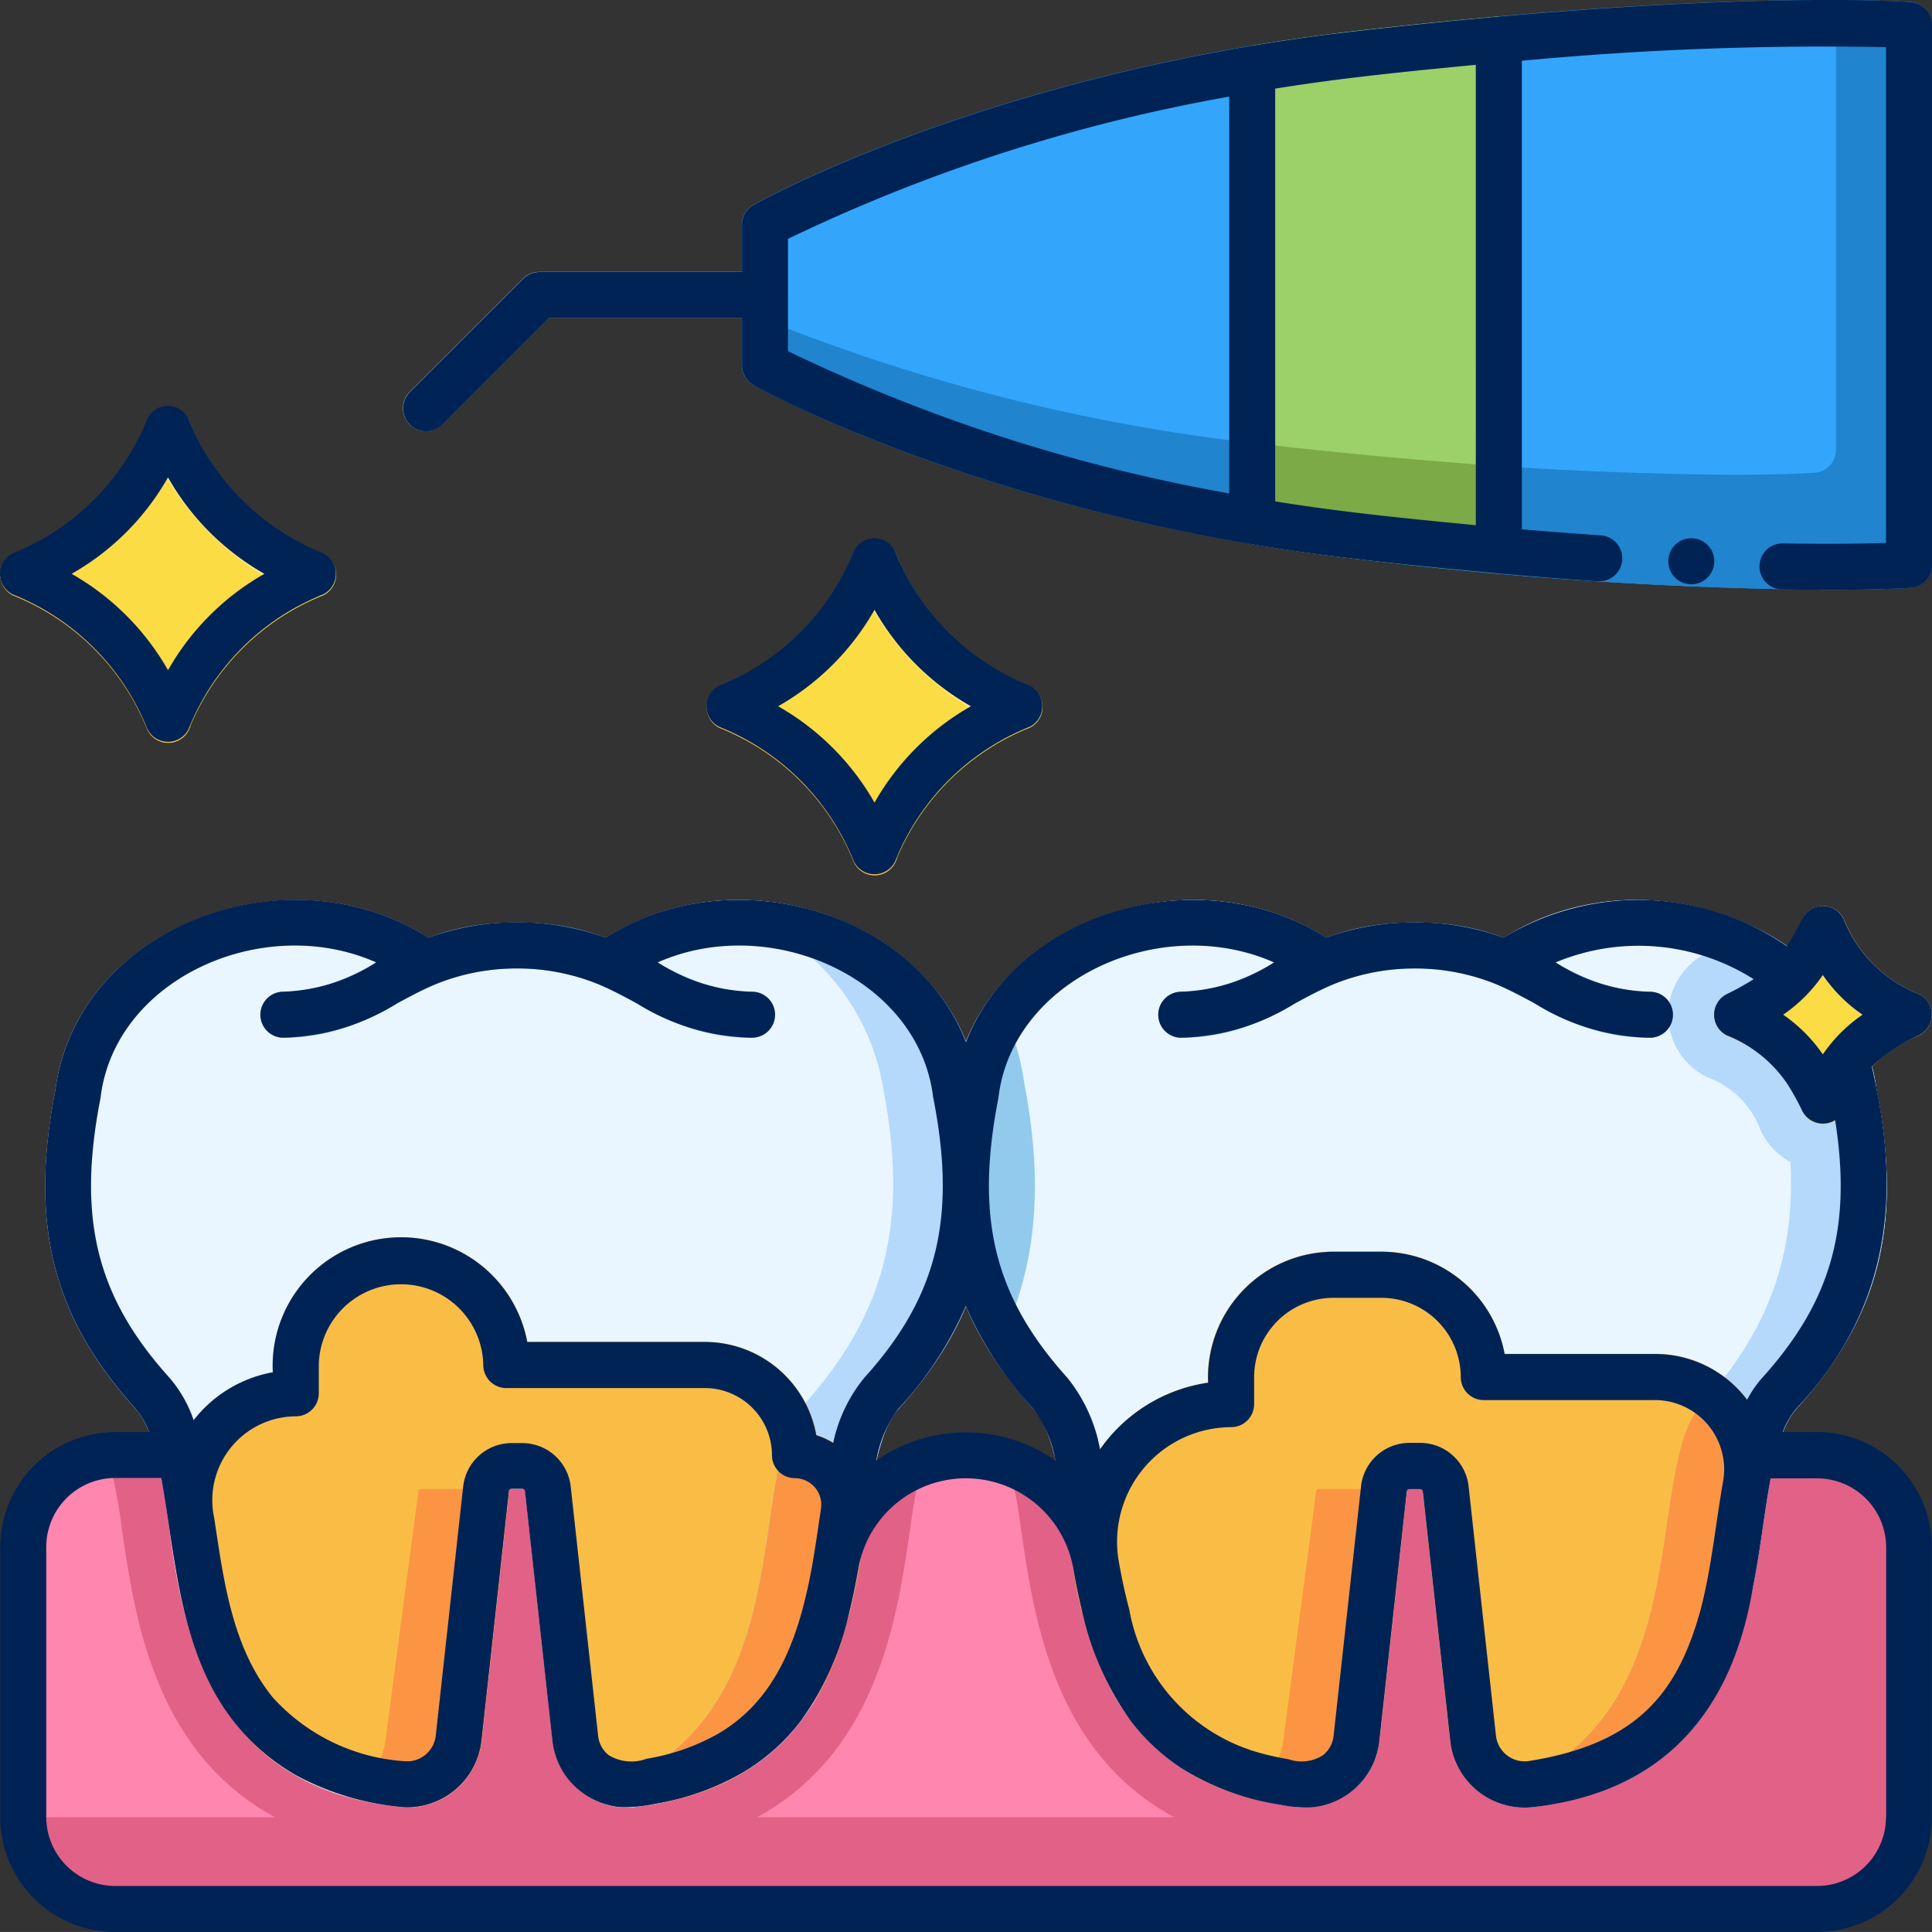
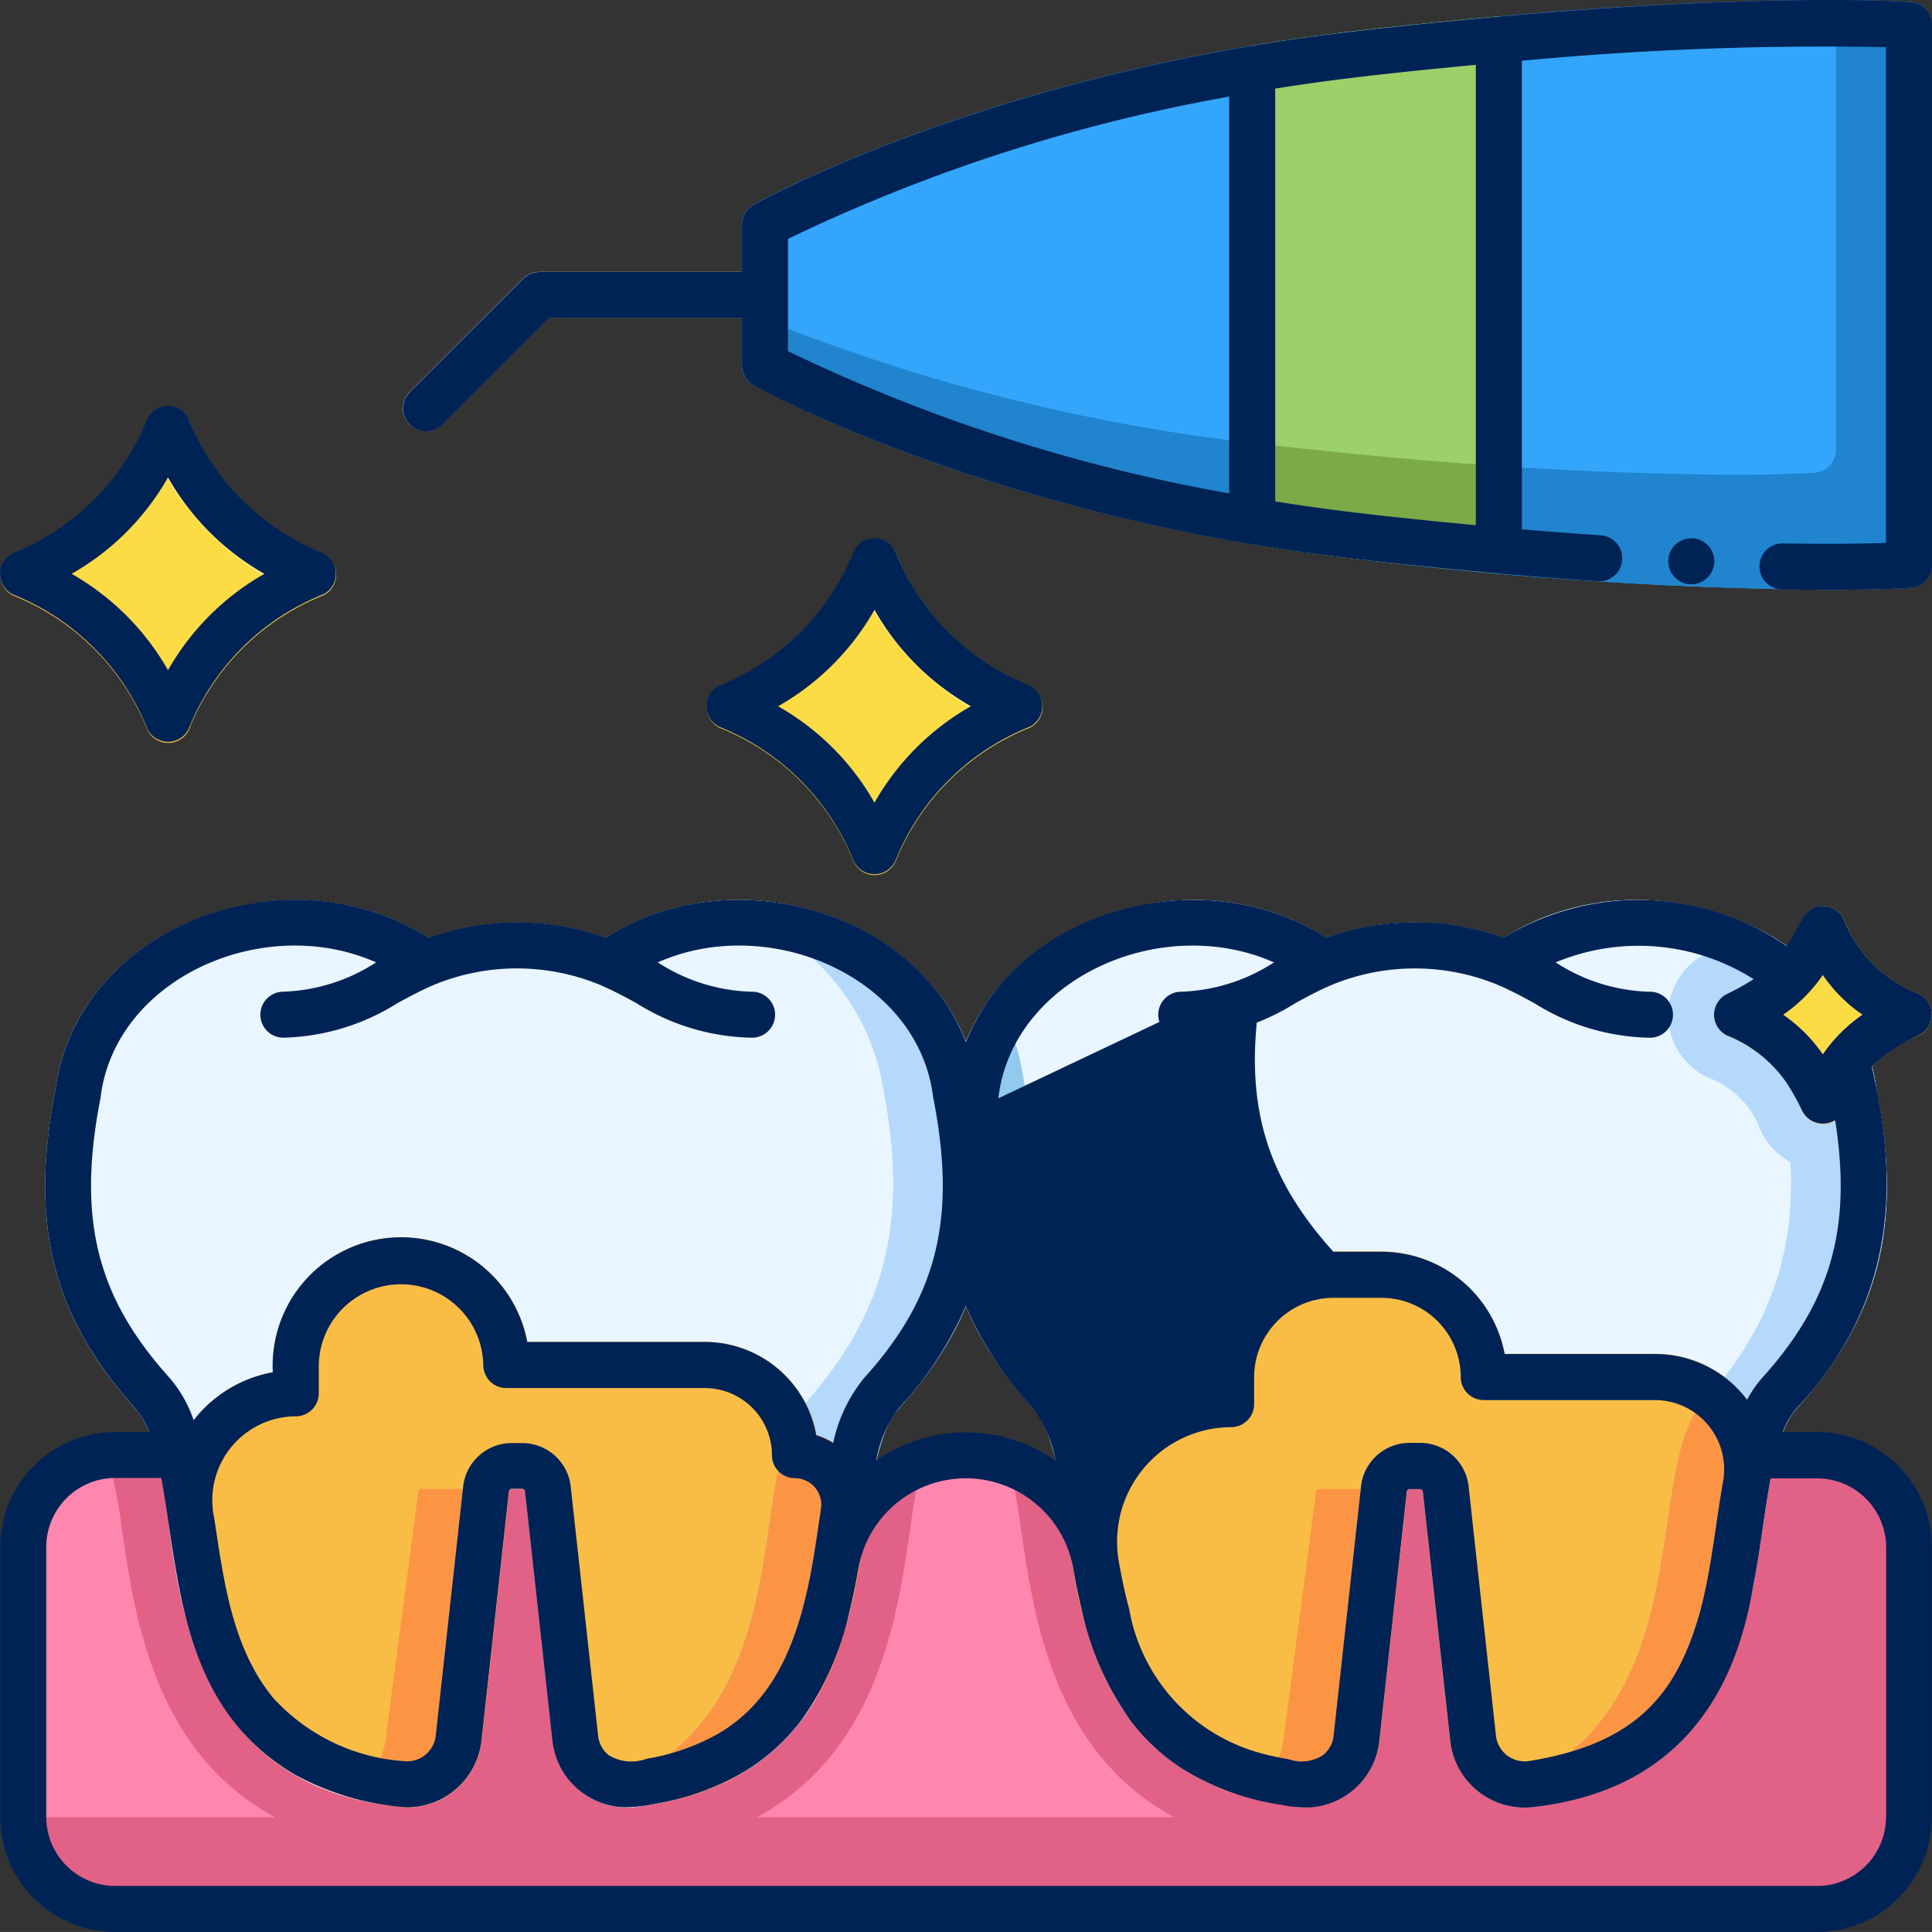
<svg xmlns="http://www.w3.org/2000/svg" id="icon07" width="72.982" height="72.981" viewBox="0 0 72.982 72.981">
  <rect x="0" y="0" width="72.982" height="72.981" fill="#333333" stroke="none" />
  <g id="Group_223" data-name="Group 223" transform="translate(0.005 0.001)">
    <g id="Group_221" data-name="Group 221" transform="translate(0 15.362)">
      <g id="Group_214" data-name="Group 214" transform="translate(0.006 0)">
        <path id="Path_238" data-name="Path 238" d="M16.24,115.645a9.1,9.1,0,0,1-5.08-5.08.869.869,0,0,0-1.56,0,9.1,9.1,0,0,1-5.08,5.08.873.873,0,0,0,0,1.56,9.1,9.1,0,0,1,5.08,5.08.869.869,0,0,0,1.56,0,9.1,9.1,0,0,1,5.08-5.08.869.869,0,0,0,0-1.56Z" transform="translate(-4.04 -110.079)" fill="#fcdc45" />
        <path id="Path_239" data-name="Path 239" d="M200.569,150.2a9.1,9.1,0,0,1-5.08-5.08.869.869,0,0,0-1.56,0,9.1,9.1,0,0,1-5.08,5.08.873.873,0,0,0,0,1.56,9.1,9.1,0,0,1,5.08,5.08.869.869,0,0,0,1.56,0,9.1,9.1,0,0,1,5.08-5.08.869.869,0,0,0,0-1.56Z" transform="translate(-161.681 -139.634)" fill="#fcdc45" />
      </g>
      <g id="Group_219" data-name="Group 219" transform="translate(0.868 18.633)">
        <path id="Path_240" data-name="Path 240" d="M77.757,383.568H75.292c-1,4.268-.347,11.436-8.355,12.422a1.95,1.95,0,0,1-2.17-1.726l-1.036-9.419a.976.976,0,0,0-.97-.869h-.394a.976.976,0,0,0-.97.869l-1.036,9.419a1.95,1.95,0,0,1-2.17,1.726c-5.725-.705-7.025-4.57-7.665-8.275a4.991,4.991,0,0,0-9.838,0c-.64,3.706-1.941,7.57-7.665,8.275a1.95,1.95,0,0,1-2.17-1.726l-1.036-9.419a.976.976,0,0,0-.97-.869h-.394a.976.976,0,0,0-.97.869l-1.036,9.419a1.95,1.95,0,0,1-2.17,1.726c-8.008-.986-7.359-8.155-8.355-12.422H13.471A3.475,3.475,0,0,0,10,387.043v10.2a3.475,3.475,0,0,0,3.475,3.475H77.756a3.475,3.475,0,0,0,3.475-3.475v-10.2a3.475,3.475,0,0,0-3.475-3.475Z" transform="translate(-9.996 -362.603)" fill="#ff86ae" />
        <g id="Group_216" data-name="Group 216" transform="translate(0.001 0)">
          <path id="Path_241" data-name="Path 241" d="M77.762,383.568H75.3c-1,4.268-.347,11.436-8.355,12.422a1.95,1.95,0,0,1-2.17-1.726l-1.036-9.419a.976.976,0,0,0-.97-.869h-.394a.976.976,0,0,0-.97.869l-1.036,9.419a1.95,1.95,0,0,1-2.17,1.726c-5.725-.705-7.025-4.57-7.665-8.275a5,5,0,0,0-3.3-3.877,25.982,25.982,0,0,1,.477,2.625c.482,3.282,1.223,8.318,5.77,10.79H37.724c4.546-2.472,5.288-7.507,5.77-10.79a26.151,26.151,0,0,1,.475-2.617,5,5,0,0,0-3.278,3.869c-.64,3.706-1.941,7.57-7.665,8.275a1.95,1.95,0,0,1-2.17-1.726l-1.036-9.419a.976.976,0,0,0-.97-.869h-.394a.976.976,0,0,0-.97.869l-1.036,9.419a1.95,1.95,0,0,1-2.17,1.726c-8.008-.986-7.359-8.155-8.355-12.422H13.476c-.095,0-.188,0-.281.012a21.779,21.779,0,0,1,.552,2.883c.482,3.282,1.223,8.318,5.77,10.79H10a3.475,3.475,0,0,0,3.475,3.463H77.762a3.475,3.475,0,0,0,3.475-3.475v-10.2A3.475,3.475,0,0,0,77.762,383.568Z" transform="translate(-10.002 -362.603)" fill="#e26187" />
          <path id="Path_242" data-name="Path 242" d="M285.279,245.962c-.82-6.195-8.751-9.167-14.092-5.761a10.013,10.013,0,0,0-6.7,0c-5.309-3.41-13.3-.418-14.092,5.762-.985,5.067-.106,8.554,3.029,12.03.734.813.989,2.548,1.259,4.385.605,4.117,1.434,9.755,8.66,10.653a2.822,2.822,0,0,0,3.154-2.491l1.036-9.419a.107.107,0,0,1,.107-.1h.394a.107.107,0,0,1,.107.1l1.036,9.419a2.837,2.837,0,0,0,3.154,2.491c7.226-.9,8.054-6.535,8.66-10.653.27-1.837.525-3.571,1.259-4.385,3.135-3.476,4.014-6.963,3.029-12.03Z" transform="translate(-215.262 -238.77)" fill="#e9f6ff" />
          <path id="Path_243" data-name="Path 243" d="M308.7,335.937a4.336,4.336,0,0,0-3.33-1.554H299.68a4.74,4.74,0,0,0-4.652-3.863h-1.818a4.749,4.749,0,0,0-4.731,4.948,6.078,6.078,0,0,0-5.093,7.006c.626,4.09,2.53,8.554,8.768,9.033a2.82,2.82,0,0,0,2.791-2.514l1.036-9.419a.107.107,0,0,1,.107-.1h.394a.107.107,0,0,1,.107.1l1.036,9.419a2.822,2.822,0,0,0,3.15,2.492c7.223-1.006,8.007-6.232,8.621-10.424.081-.553.159-1.075.248-1.582a4.326,4.326,0,0,0-.947-3.542Z" transform="translate(-243.72 -317.237)" fill="#f9bd46" />
          <g id="Group_215" data-name="Group 215" transform="translate(39.568 0)">
            <path id="Path_244" data-name="Path 244" d="M364.057,245.14a8.888,8.888,0,0,1,.793-.45,10.422,10.422,0,0,0-2.013.095A8.66,8.66,0,0,1,364.057,245.14Z" transform="translate(-351.319 -243.823)" fill="#e9f6ff" />
            <path id="Path_245" data-name="Path 245" d="M308.7,335.937a4.336,4.336,0,0,0-3.33-1.554H299.68a4.74,4.74,0,0,0-4.652-3.863h-1.818a4.749,4.749,0,0,0-4.731,4.948,6.078,6.078,0,0,0-5.093,7.006c.626,4.09,2.53,8.554,8.768,9.033a2.82,2.82,0,0,0,2.791-2.514l1.036-9.419a.107.107,0,0,1,.107-.1h.394a.107.107,0,0,1,.107.1l1.036,9.419a2.822,2.822,0,0,0,3.15,2.492c7.223-1.006,8.007-6.232,8.621-10.424.081-.553.159-1.075.248-1.582a4.326,4.326,0,0,0-.947-3.542Z" transform="translate(-283.288 -317.237)" fill="#f9bd46" />
            <path id="Path_246" data-name="Path 246" d="M307.866,240.1a9.27,9.27,0,0,1,2.412-.534,9.612,9.612,0,0,0-5.311-.667A8.945,8.945,0,0,1,307.866,240.1Z" transform="translate(-301.829 -238.78)" fill="#e9f6ff" />
            <path id="Path_247" data-name="Path 247" d="M334.592,392.567a.107.107,0,0,1,.107-.1h-3.428a.107.107,0,0,0-.107.1l-1.228,9.306a2.8,2.8,0,0,1-1.055,1.9,2.858,2.858,0,0,1-.458.3,12.246,12.246,0,0,0,1.978.4,2.822,2.822,0,0,0,3.154-2.491l1.036-9.419Z" transform="translate(-321.889 -370.217)" fill="#fb9543" />
            <path id="Path_248" data-name="Path 248" d="M405.927,245.964c-.652-4.926-5.8-7.814-10.567-7.078a8.5,8.5,0,0,1,6.948,6.965c.985,5.067.106,8.554-3.029,12.03-.734.813-.989,2.548-1.259,4.385-.553,3.763-1.294,8.8-6.935,10.319a2.722,2.722,0,0,0,1.895.447c7.226-.9,8.055-6.536,8.66-10.653.27-1.837.525-3.571,1.259-4.385C406.033,254.518,406.912,251.032,405.927,245.964Z" transform="translate(-375.477 -238.772)" fill="#b4d9fb" />
            <path id="Path_249" data-name="Path 249" d="M400.888,363.949a4.362,4.362,0,0,0-.709-.674q-.415.543-.9,1.082c-.734.813-.989,2.548-1.259,4.385-.553,3.763-1.294,8.8-6.935,10.319.041.027.084.051.127.076s.077.047.117.067l.042.021a2.793,2.793,0,0,0,1.595.271,9.4,9.4,0,0,0,5.689-2.582,10.116,10.116,0,0,0,2.324-4.515,32.846,32.846,0,0,0,.608-3.327c.081-.553.159-1.075.248-1.582A4.325,4.325,0,0,0,400.888,363.949Z" transform="translate(-375.477 -345.249)" fill="#fb9543" />
          </g>
          <path id="Path_250" data-name="Path 250" d="M447.083,251.283a8.13,8.13,0,0,0-4.907-6.291,3.509,3.509,0,0,1-1.5,1.1,2.611,2.611,0,0,0,0,4.692,3.383,3.383,0,0,1,2.041,2.048,2.6,2.6,0,0,0,4.627.1c-.063-.529-.148-1.075-.259-1.642Z" transform="translate(-377.066 -244.091)" fill="#b4d9fb" />
-           <path id="Path_251" data-name="Path 251" d="M324.6,247.3c-3.4-.067-4.355-2.656-8.853-2.617-4.507-.037-5.446,2.548-8.853,2.617a.869.869,0,0,0,0,1.737c3.951-.033,4.821-2.654,8.853-2.617,4.032-.037,4.9,2.585,8.853,2.617a.869.869,0,0,0,0-1.737Z" transform="translate(-263.168 -243.827)" fill="#84b4d8" />
          <path id="Path_252" data-name="Path 252" d="M253.078,266.644a9.306,9.306,0,0,0-1.153-3.361,7.715,7.715,0,0,0-1.53,3.643c-.8,4.112-.371,7.183,1.494,10.052C253.515,274,253.866,270.738,253.078,266.644Z" transform="translate(-215.262 -259.734)" fill="#91caed" />
        </g>
        <g id="Group_218" data-name="Group 218" transform="translate(63.876 0.228)">
          <path id="Path_253" data-name="Path 253" d="M458.947,243.68a5.046,5.046,0,0,1-2.848-2.849.869.869,0,0,0-1.56,0,5.046,5.046,0,0,1-2.848,2.849.873.873,0,0,0,0,1.559,5.046,5.046,0,0,1,2.848,2.848.869.869,0,0,0,1.56,0,5.046,5.046,0,0,1,2.849-2.848.873.873,0,0,0,0-1.559Z" transform="translate(-451.205 -240.346)" fill="#fcdc45" />
          <g id="Group_217" data-name="Group 217" transform="translate(0 0)">
-             <path id="Path_254" data-name="Path 254" d="M478.07,243.682a5.046,5.046,0,0,1-2.848-2.849.869.869,0,0,0-1.56.766,6.739,6.739,0,0,0,3.643,3.642.869.869,0,0,0,.766-1.559Z" transform="translate(-470.328 -240.348)" fill="#ffee93" />
            <path id="Path_255" data-name="Path 255" d="M452.421,262.84a.869.869,0,0,0-.766,1.56,5.046,5.046,0,0,1,2.848,2.848.869.869,0,1,0,1.56-.766A6.738,6.738,0,0,0,452.421,262.84Z" transform="translate(-451.169 -259.506)" fill="#f9bd46" />
          </g>
        </g>
        <path id="Path_256" data-name="Path 256" d="M51.025,245.962c-.82-6.195-8.751-9.167-14.092-5.761a10.013,10.013,0,0,0-6.7,0c-5.309-3.41-13.3-.418-14.092,5.761-.985,5.067-.106,8.554,3.029,12.03.734.813.989,2.548,1.259,4.385.522,4.169,1.716,10.114,9.014,10.675a2.823,2.823,0,0,0,2.8-2.513l1.036-9.419a.107.107,0,0,1,.107-.1h.394a.107.107,0,0,1,.107.1l1.036,9.419a2.836,2.836,0,0,0,3.154,2.491c7.225-.9,8.054-6.536,8.66-10.653.27-1.837.525-3.571,1.259-4.385,3.135-3.476,4.014-6.963,3.029-12.03Z" transform="translate(-14.924 -238.77)" fill="#e9f6ff" />
        <path id="Path_257" data-name="Path 257" d="M71.95,334.239a4.279,4.279,0,0,0-4.207-3.524H61.03a4.851,4.851,0,0,0-9.612,1.145,4.917,4.917,0,0,0-3.932,5.758c.605,4.118,1.434,9.758,8.664,10.653a2.821,2.821,0,0,0,3.15-2.492l1.036-9.419a.107.107,0,0,1,.107-.1h.394a.107.107,0,0,1,.107.1l1.036,9.419a2.821,2.821,0,0,0,2.792,2.514c7.31-.562,8.5-6.5,9.023-10.676l.054-.364a2.748,2.748,0,0,0-1.9-3.014Z" transform="translate(-41.978 -314.022)" fill="#f9bd46" />
        <path id="Path_258" data-name="Path 258" d="M100.342,392.567a.107.107,0,0,1,.107-.1H97.022a.107.107,0,0,0-.107.1l-1.228,9.306a2.8,2.8,0,0,1-1.055,1.9,2.858,2.858,0,0,1-.458.3,12.246,12.246,0,0,0,1.978.4,2.822,2.822,0,0,0,3.154-2.491l1.036-9.419Z" transform="translate(-81.986 -370.217)" fill="#fb9543" />
        <path id="Path_259" data-name="Path 259" d="M171.676,245.964c-.652-4.926-5.8-7.814-10.567-7.078a8.5,8.5,0,0,1,6.948,6.965c.985,5.067.106,8.554-3.029,12.03-.734.813-.989,2.548-1.259,4.385-.553,3.763-1.294,8.8-6.935,10.319a2.721,2.721,0,0,0,1.895.447c7.226-.9,8.054-6.536,8.66-10.653.27-1.837.525-3.571,1.259-4.385C171.782,254.518,172.661,251.032,171.676,245.964Z" transform="translate(-135.574 -238.772)" fill="#b4d9fb" />
        <path id="Path_260" data-name="Path 260" d="M165.573,371.18a4.24,4.24,0,0,0-.417-1.222l-.1.115c-.734.813-.989,2.548-1.259,4.385-.553,3.762-1.294,8.793-6.93,10.318a2.778,2.778,0,0,0,1.53.459,12.03,12.03,0,0,0,1.774-.266,9.583,9.583,0,0,0,2.319-.865,8.917,8.917,0,0,0,4.131-5.507,28.956,28.956,0,0,0,.8-4.027q.031-.208.061-.415a2.749,2.749,0,0,0-1.9-2.976Z" transform="translate(-135.601 -350.964)" fill="#fb9543" />
-         <path id="Path_261" data-name="Path 261" d="M90.341,247.3c-3.4-.067-4.355-2.656-8.853-2.617-4.507-.037-5.446,2.548-8.853,2.617a.869.869,0,0,0,0,1.737c3.951-.033,4.821-2.654,8.853-2.617,4.031-.037,4.9,2.585,8.853,2.617a.869.869,0,0,0,0-1.737Z" transform="translate(-62.828 -243.827)" fill="#84b4d8" />
      </g>
      <g id="Group_220" data-name="Group 220">
        <path id="Path_262" data-name="Path 262" d="M48.557,115.644a9.1,9.1,0,0,1-5.08-5.08.869.869,0,0,0-1.56.766,10.867,10.867,0,0,0,5.874,5.874.869.869,0,0,0,.766-1.559Z" transform="translate(-36.351 -110.077)" fill="#ffee93" />
        <path id="Path_263" data-name="Path 263" d="M5.252,147.987a.869.869,0,0,0-.766,1.56,9.1,9.1,0,0,1,5.08,5.08.869.869,0,1,0,1.56-.766A10.868,10.868,0,0,0,5.252,147.987Z" transform="translate(-4 -142.421)" fill="#f9bd46" />
        <path id="Path_264" data-name="Path 264" d="M232.886,150.2a9.1,9.1,0,0,1-5.08-5.08.869.869,0,0,0-1.56.766,10.868,10.868,0,0,0,5.874,5.874.869.869,0,0,0,.766-1.559Z" transform="translate(-193.991 -139.633)" fill="#ffee93" />
-         <path id="Path_265" data-name="Path 265" d="M189.579,182.546a.869.869,0,0,0-.766,1.56,9.1,9.1,0,0,1,5.08,5.08.869.869,0,1,0,1.56-.766,10.867,10.867,0,0,0-5.874-5.874Z" transform="translate(-161.64 -171.975)" fill="#f9bd46" />
      </g>
    </g>
    <g id="Group_222" data-name="Group 222" transform="translate(15.217)">
      <path id="Path_266" data-name="Path 266" d="M122.769,74.912h-8.521a.869.869,0,0,0-.614.254l-4.281,4.281a.869.869,0,0,0,1.229,1.229l4.027-4.027h8.161a.869.869,0,0,0,0-1.737Z" transform="translate(-109.098 -64.642)" fill="#e3eae8" />
      <path id="Path_267" data-name="Path 267" d="M241.666,4.056c-.288-.02-7.211-.478-20.88,1.082-13.762,1.57-22.458,6.371-22.821,6.575a.868.868,0,0,0-.444.758v5.293a.869.869,0,0,0,.444.758c.363.2,9.059,5,22.821,6.575a158.863,158.863,0,0,0,17.7,1.16c2.012,0,3.07-.07,3.179-.078a.869.869,0,0,0,.808-.867V4.923a.869.869,0,0,0-.808-.867Z" transform="translate(-184.718 -3.979)" fill="#33a6fb" />
      <path id="Path_268" data-name="Path 268" d="M241.666,4.062c-.1-.007-1.038-.069-2.812-.077V20.974a.869.869,0,0,1-.808.867c-.109.008-1.167.078-3.179.078a158.863,158.863,0,0,1-17.7-1.16A71.055,71.055,0,0,1,197.52,15.7V17.77a.869.869,0,0,0,.444.758c.363.2,9.059,5,22.821,6.575a158.863,158.863,0,0,0,17.7,1.16c2.012,0,3.07-.07,3.179-.078a.869.869,0,0,0,.808-.867V4.928a.869.869,0,0,0-.808-.867Z" transform="translate(-184.718 -3.984)" fill="#2084ce" />
      <path id="Path_269" data-name="Path 269" d="M330.639,9.353V28.184c1.277.215,2.608.406,3.991.564q2.86.326,5.325.541V8.248q-2.466.218-5.325.541C333.247,8.947,331.916,9.138,330.639,9.353Z" transform="translate(-298.563 -7.63)" fill="#9cd069" />
      <path id="Path_270" data-name="Path 270" d="M335.655,124.03q2.146.235,4.3.427h0V120.4c-2.566-.176-5.546-.439-8.944-.827l-.372-.045v3.824h0c1.645.279,3.347.5,5.015.678Z" transform="translate(-298.563 -102.798)" fill="#7caa46" />
    </g>
-     <path id="Path_271" data-name="Path 271" d="M400.888,363.949a4.362,4.362,0,0,0-.709-.674q-.415.543-.9,1.082c-.734.813-.989,2.548-1.259,4.385-.553,3.763-1.294,8.8-6.935,10.319.041.027.084.051.127.076s.077.047.117.067l.042.021a2.793,2.793,0,0,0,1.595.271,9.4,9.4,0,0,0,5.689-2.582,10.116,10.116,0,0,0,2.324-4.515,32.846,32.846,0,0,0,.608-3.327c.081-.553.159-1.075.248-1.582A4.325,4.325,0,0,0,400.888,363.949Z" transform="translate(-335.04 -311.254)" fill="#fb9543" />
  </g>
  <g id="Group_224" data-name="Group 224" transform="translate(0 0)">
    <path id="Path_272" data-name="Path 272" d="M4.453,116.973a9.1,9.1,0,0,1,5.08,5.08.869.869,0,0,0,1.56,0,9.1,9.1,0,0,1,5.08-5.08.873.873,0,0,0,0-1.559,9.1,9.1,0,0,1-5.08-5.08.869.869,0,0,0-1.56,0,9.1,9.1,0,0,1-5.08,5.08.869.869,0,0,0,0,1.56Zm5.86-4.421a9.665,9.665,0,0,0,3.642,3.642,9.667,9.667,0,0,0-3.642,3.642,9.667,9.667,0,0,0-3.642-3.642A9.665,9.665,0,0,0,10.313,112.551Z" transform="translate(-3.967 -94.517)" fill="#002356" />
    <path id="Path_273" data-name="Path 273" d="M188.781,151.532a9.1,9.1,0,0,1,5.08,5.08.869.869,0,0,0,1.56,0,9.1,9.1,0,0,1,5.08-5.08.873.873,0,0,0,0-1.56,9.1,9.1,0,0,1-5.08-5.08.869.869,0,0,0-1.56,0,9.1,9.1,0,0,1-5.08,5.08.869.869,0,0,0,0,1.56Zm5.86-4.422a9.665,9.665,0,0,0,3.642,3.642,9.665,9.665,0,0,0-3.642,3.642A9.667,9.667,0,0,0,191,150.752,9.667,9.667,0,0,0,194.641,147.11Z" transform="translate(-161.607 -124.073)" fill="#002356" />
-     <path id="Path_274" data-name="Path 274" d="M72.661,258.826H71.366a2.943,2.943,0,0,1,.514-.886c3.361-3.59,4.075-7.746,2.851-12.912a5.964,5.964,0,0,1,1.778-1.188.869.869,0,0,0,0-1.56,5.046,5.046,0,0,1-2.848-2.848.873.873,0,0,0-1.56,0,9.365,9.365,0,0,1-.58,1.04,9.848,9.848,0,0,0-10.7-.323,9.961,9.961,0,0,0-6.7,0c-4.694-3.005-11.65-1.063-13.608,3.946-1.96-5.011-8.913-6.95-13.608-3.946a9.962,9.962,0,0,0-6.7,0c-5.341-3.406-13.272-.431-14.092,5.761-.985,5.067-.106,8.554,3.029,12.03a2.942,2.942,0,0,1,.514.886H8.376a4.349,4.349,0,0,0-4.344,4.344v10.2a4.349,4.349,0,0,0,4.344,4.344H72.661A4.349,4.349,0,0,0,77,273.367v-10.2a4.349,4.349,0,0,0-4.344-4.344Zm-51.141,2.051L20.483,270.3c0,.036-.01.072-.017.107a1.09,1.09,0,0,1-1.093.857,7.364,7.364,0,0,1-5.047-2.416c-1.543-1.9-1.854-4.429-2.211-6.772a3.17,3.17,0,0,1,3.081-3.845.869.869,0,0,0,.869-.869v-1.067a3.108,3.108,0,0,1,6.215,0,.869.869,0,0,0,.869.869h7.5a2.538,2.538,0,0,1,2.535,2.535.869.869,0,0,0,.869.869,1,1,0,0,1,.985,1.136l-.055.373c-.078.533-.157,1.068-.247,1.6-.507,2.945-1.393,5.267-3.6,6.554a8.189,8.189,0,0,1-2.687.935,1.652,1.652,0,0,1-1.426-.131,1.075,1.075,0,0,1-.405-.731l-1.036-9.419a1.843,1.843,0,0,0-1.834-1.643h-.394a1.843,1.843,0,0,0-1.834,1.643Zm33.917,0L54.4,270.3a1.076,1.076,0,0,1-.4.731,1.488,1.488,0,0,1-1.3.154,10.917,10.917,0,0,1-1.069-.234,6.873,6.873,0,0,1-4.952-5.433c-.164-.611-.288-1.206-.4-1.842a4.328,4.328,0,0,1,4.25-5.036.869.869,0,0,0,.869-.869v-1.022a3,3,0,0,1,2.994-2.994H56.21a3,3,0,0,1,2.994,2.994.869.869,0,0,0,.869.869h6.476a2.615,2.615,0,0,1,2.567,3.055c-.285,1.613-.44,3.29-.853,4.868-.857,3.091-2.332,5.062-6.522,5.717a1.091,1.091,0,0,1-1.207-.958L59.5,260.877a1.843,1.843,0,0,0-1.834-1.643H57.27a1.843,1.843,0,0,0-1.834,1.643ZM74.381,243.06a5.71,5.71,0,0,0-1.5,1.5,5.809,5.809,0,0,0-1.5-1.5,5.707,5.707,0,0,0,1.5-1.5A5.7,5.7,0,0,0,74.381,243.06Zm-32.645,3.158c.519-4.5,6.124-7.029,10.412-5.134a6.839,6.839,0,0,1-3.533,1.108.869.869,0,0,0,0,1.737,8.443,8.443,0,0,0,4.352-1.313c.456-.246.9-.487,1.39-.693a8.231,8.231,0,0,1,6.223,0c.486.206.933.447,1.39.693a8.443,8.443,0,0,0,4.352,1.313.869.869,0,1,0,0-1.737,6.839,6.839,0,0,1-3.533-1.108,8.124,8.124,0,0,1,7.478.633,9.688,9.688,0,0,1-1.013.564.873.873,0,0,0,0,1.56,4.942,4.942,0,0,1,2.3,1.855,9.745,9.745,0,0,1,.548.993.874.874,0,0,0,1.244.352c.642,4.078-.162,6.862-2.755,9.736a4.116,4.116,0,0,0-.571.83,4.338,4.338,0,0,0-3.47-1.73H60.862a4.739,4.739,0,0,0-4.652-3.863H54.392a4.749,4.749,0,0,0-4.731,4.948,6.037,6.037,0,0,0-4.083,2.515,6.036,6.036,0,0,0-1.233-2.7c-2.763-3.064-3.495-6.024-2.609-10.559ZM43.892,259.9a5.917,5.917,0,0,0-6.767,0,4.5,4.5,0,0,1,.838-1.958,13.666,13.666,0,0,0,2.545-3.879,13.669,13.669,0,0,0,2.545,3.879,4.5,4.5,0,0,1,.838,1.958ZM7.819,246.217c.519-4.5,6.124-7.029,10.412-5.134a6.84,6.84,0,0,1-3.533,1.108.869.869,0,0,0,0,1.737,8.443,8.443,0,0,0,4.352-1.313c.457-.246.9-.487,1.39-.693a8.231,8.231,0,0,1,6.222,0c.486.207.934.447,1.39.693a8.443,8.443,0,0,0,4.352,1.313.869.869,0,1,0,0-1.737,6.839,6.839,0,0,1-3.533-1.108c4.265-1.888,9.856.613,10.4,5.082.9,4.54.178,7.542-2.6,10.611a5.751,5.751,0,0,0-1.174,2.463,2.73,2.73,0,0,0-.64-.293,4.279,4.279,0,0,0-4.207-3.524H23.94a4.851,4.851,0,0,0-9.612,1.145,4.886,4.886,0,0,0-2.99,1.81,4.809,4.809,0,0,0-.911-1.6c-2.763-3.064-3.495-6.024-2.609-10.559Zm67.449,27.149a2.609,2.609,0,0,1-2.606,2.606H8.376a2.609,2.609,0,0,1-2.606-2.606v-10.2a2.609,2.609,0,0,1,2.606-2.606h1.739c.711,3.907.723,8.658,5.05,11.208A10.372,10.372,0,0,0,19.343,273a2.832,2.832,0,0,0,2.867-2.513l1.036-9.419a.107.107,0,0,1,.107-.1h.394a.107.107,0,0,1,.107.1l1.036,9.419a2.917,2.917,0,0,0,.335,1.06,2.842,2.842,0,0,0,2.239,1.445,5.582,5.582,0,0,0,1.34-.131,9.742,9.742,0,0,0,3.372-1.231A7.631,7.631,0,0,0,34.3,269.7a11.141,11.141,0,0,0,1.813-4.1c.131-.532.239-1.07.331-1.6a4.122,4.122,0,0,1,8.124-.012c.086.5.188,1.012.308,1.511a11.3,11.3,0,0,0,1.833,4.2,7.618,7.618,0,0,0,2.012,1.867,9.769,9.769,0,0,0,3.665,1.337,4.888,4.888,0,0,0,1.168.1,2.816,2.816,0,0,0,2.573-2.505l1.036-9.419a.107.107,0,0,1,.107-.1h.394a.107.107,0,0,1,.107.1l1.036,9.419q.016.142.045.28a2.831,2.831,0,0,0,3.1,2.213c5-.576,7.531-3.68,8.3-8.368.278-1.394.406-2.694.657-4.048h1.758a2.609,2.609,0,0,1,2.606,2.606v10.2Z" transform="translate(-4.023 -204.729)" fill="#002356" />
+     <path id="Path_274" data-name="Path 274" d="M72.661,258.826H71.366a2.943,2.943,0,0,1,.514-.886c3.361-3.59,4.075-7.746,2.851-12.912a5.964,5.964,0,0,1,1.778-1.188.869.869,0,0,0,0-1.56,5.046,5.046,0,0,1-2.848-2.848.873.873,0,0,0-1.56,0,9.365,9.365,0,0,1-.58,1.04,9.848,9.848,0,0,0-10.7-.323,9.961,9.961,0,0,0-6.7,0c-4.694-3.005-11.65-1.063-13.608,3.946-1.96-5.011-8.913-6.95-13.608-3.946a9.962,9.962,0,0,0-6.7,0c-5.341-3.406-13.272-.431-14.092,5.761-.985,5.067-.106,8.554,3.029,12.03a2.942,2.942,0,0,1,.514.886H8.376a4.349,4.349,0,0,0-4.344,4.344v10.2a4.349,4.349,0,0,0,4.344,4.344H72.661A4.349,4.349,0,0,0,77,273.367v-10.2a4.349,4.349,0,0,0-4.344-4.344Zm-51.141,2.051L20.483,270.3c0,.036-.01.072-.017.107a1.09,1.09,0,0,1-1.093.857,7.364,7.364,0,0,1-5.047-2.416c-1.543-1.9-1.854-4.429-2.211-6.772a3.17,3.17,0,0,1,3.081-3.845.869.869,0,0,0,.869-.869v-1.067a3.108,3.108,0,0,1,6.215,0,.869.869,0,0,0,.869.869h7.5a2.538,2.538,0,0,1,2.535,2.535.869.869,0,0,0,.869.869,1,1,0,0,1,.985,1.136l-.055.373c-.078.533-.157,1.068-.247,1.6-.507,2.945-1.393,5.267-3.6,6.554a8.189,8.189,0,0,1-2.687.935,1.652,1.652,0,0,1-1.426-.131,1.075,1.075,0,0,1-.405-.731l-1.036-9.419a1.843,1.843,0,0,0-1.834-1.643h-.394a1.843,1.843,0,0,0-1.834,1.643Zm33.917,0L54.4,270.3a1.076,1.076,0,0,1-.4.731,1.488,1.488,0,0,1-1.3.154,10.917,10.917,0,0,1-1.069-.234,6.873,6.873,0,0,1-4.952-5.433c-.164-.611-.288-1.206-.4-1.842a4.328,4.328,0,0,1,4.25-5.036.869.869,0,0,0,.869-.869v-1.022a3,3,0,0,1,2.994-2.994H56.21a3,3,0,0,1,2.994,2.994.869.869,0,0,0,.869.869h6.476a2.615,2.615,0,0,1,2.567,3.055c-.285,1.613-.44,3.29-.853,4.868-.857,3.091-2.332,5.062-6.522,5.717a1.091,1.091,0,0,1-1.207-.958L59.5,260.877a1.843,1.843,0,0,0-1.834-1.643H57.27a1.843,1.843,0,0,0-1.834,1.643ZM74.381,243.06a5.71,5.71,0,0,0-1.5,1.5,5.809,5.809,0,0,0-1.5-1.5,5.707,5.707,0,0,0,1.5-1.5A5.7,5.7,0,0,0,74.381,243.06Zm-32.645,3.158c.519-4.5,6.124-7.029,10.412-5.134a6.839,6.839,0,0,1-3.533,1.108.869.869,0,0,0,0,1.737,8.443,8.443,0,0,0,4.352-1.313c.456-.246.9-.487,1.39-.693a8.231,8.231,0,0,1,6.223,0c.486.206.933.447,1.39.693a8.443,8.443,0,0,0,4.352,1.313.869.869,0,1,0,0-1.737,6.839,6.839,0,0,1-3.533-1.108,8.124,8.124,0,0,1,7.478.633,9.688,9.688,0,0,1-1.013.564.873.873,0,0,0,0,1.56,4.942,4.942,0,0,1,2.3,1.855,9.745,9.745,0,0,1,.548.993.874.874,0,0,0,1.244.352c.642,4.078-.162,6.862-2.755,9.736a4.116,4.116,0,0,0-.571.83,4.338,4.338,0,0,0-3.47-1.73H60.862a4.739,4.739,0,0,0-4.652-3.863H54.392c-2.763-3.064-3.495-6.024-2.609-10.559ZM43.892,259.9a5.917,5.917,0,0,0-6.767,0,4.5,4.5,0,0,1,.838-1.958,13.666,13.666,0,0,0,2.545-3.879,13.669,13.669,0,0,0,2.545,3.879,4.5,4.5,0,0,1,.838,1.958ZM7.819,246.217c.519-4.5,6.124-7.029,10.412-5.134a6.84,6.84,0,0,1-3.533,1.108.869.869,0,0,0,0,1.737,8.443,8.443,0,0,0,4.352-1.313c.457-.246.9-.487,1.39-.693a8.231,8.231,0,0,1,6.222,0c.486.207.934.447,1.39.693a8.443,8.443,0,0,0,4.352,1.313.869.869,0,1,0,0-1.737,6.839,6.839,0,0,1-3.533-1.108c4.265-1.888,9.856.613,10.4,5.082.9,4.54.178,7.542-2.6,10.611a5.751,5.751,0,0,0-1.174,2.463,2.73,2.73,0,0,0-.64-.293,4.279,4.279,0,0,0-4.207-3.524H23.94a4.851,4.851,0,0,0-9.612,1.145,4.886,4.886,0,0,0-2.99,1.81,4.809,4.809,0,0,0-.911-1.6c-2.763-3.064-3.495-6.024-2.609-10.559Zm67.449,27.149a2.609,2.609,0,0,1-2.606,2.606H8.376a2.609,2.609,0,0,1-2.606-2.606v-10.2a2.609,2.609,0,0,1,2.606-2.606h1.739c.711,3.907.723,8.658,5.05,11.208A10.372,10.372,0,0,0,19.343,273a2.832,2.832,0,0,0,2.867-2.513l1.036-9.419a.107.107,0,0,1,.107-.1h.394a.107.107,0,0,1,.107.1l1.036,9.419a2.917,2.917,0,0,0,.335,1.06,2.842,2.842,0,0,0,2.239,1.445,5.582,5.582,0,0,0,1.34-.131,9.742,9.742,0,0,0,3.372-1.231A7.631,7.631,0,0,0,34.3,269.7a11.141,11.141,0,0,0,1.813-4.1c.131-.532.239-1.07.331-1.6a4.122,4.122,0,0,1,8.124-.012c.086.5.188,1.012.308,1.511a11.3,11.3,0,0,0,1.833,4.2,7.618,7.618,0,0,0,2.012,1.867,9.769,9.769,0,0,0,3.665,1.337,4.888,4.888,0,0,0,1.168.1,2.816,2.816,0,0,0,2.573-2.505l1.036-9.419a.107.107,0,0,1,.107-.1h.394a.107.107,0,0,1,.107.1l1.036,9.419q.016.142.045.28a2.831,2.831,0,0,0,3.1,2.213c5-.576,7.531-3.68,8.3-8.368.278-1.394.406-2.694.657-4.048h1.758a2.609,2.609,0,0,1,2.606,2.606v10.2Z" transform="translate(-4.023 -204.729)" fill="#002356" />
    <path id="Path_275" data-name="Path 275" d="M441.01,145.275a.869.869,0,1,0-.869.869A.869.869,0,0,0,441.01,145.275Z" transform="translate(-376.252 -124.073)" fill="#002356" />
    <path id="Path_276" data-name="Path 276" d="M166.08,4.053c-1.028-.1-8.586-.382-21.963,1.214-13.134,1.69-21.384,6.245-21.738,6.443a.868.868,0,0,0-.444.758v1.778h-7.652a.869.869,0,0,0-.614.254l-4.281,4.281a.869.869,0,0,0,1.229,1.229l4.027-4.027h7.292v1.778a.869.869,0,0,0,.444.758c.244.17,8.862,4.834,21.854,6.457,2.072.257,4.154.464,6.232.652,1.295.115,2.565.215,3.8.3a.869.869,0,0,0,.117-1.734c-.976-.066-1.974-.143-2.989-.228V6.265a122.269,122.269,0,0,1,13.757-.514V24.479c-.762.025-2.058.05-3.871.019a.869.869,0,1,0-.03,1.737q.94.016,1.7.015c2.041,0,3.081-.071,3.134-.075a.869.869,0,0,0,.808-.867V4.92a.869.869,0,0,0-.808-.867Zm-42.408,8.94A64.182,64.182,0,0,1,140.339,7.62V22.608a64.182,64.182,0,0,1-16.668-5.372ZM149.655,23.81c-2.531-.245-5.066-.492-7.579-.9V7.318c2.512-.407,5.048-.655,7.579-.9Z" transform="translate(-93.905 -3.97)" fill="#002356" />
  </g>
</svg>